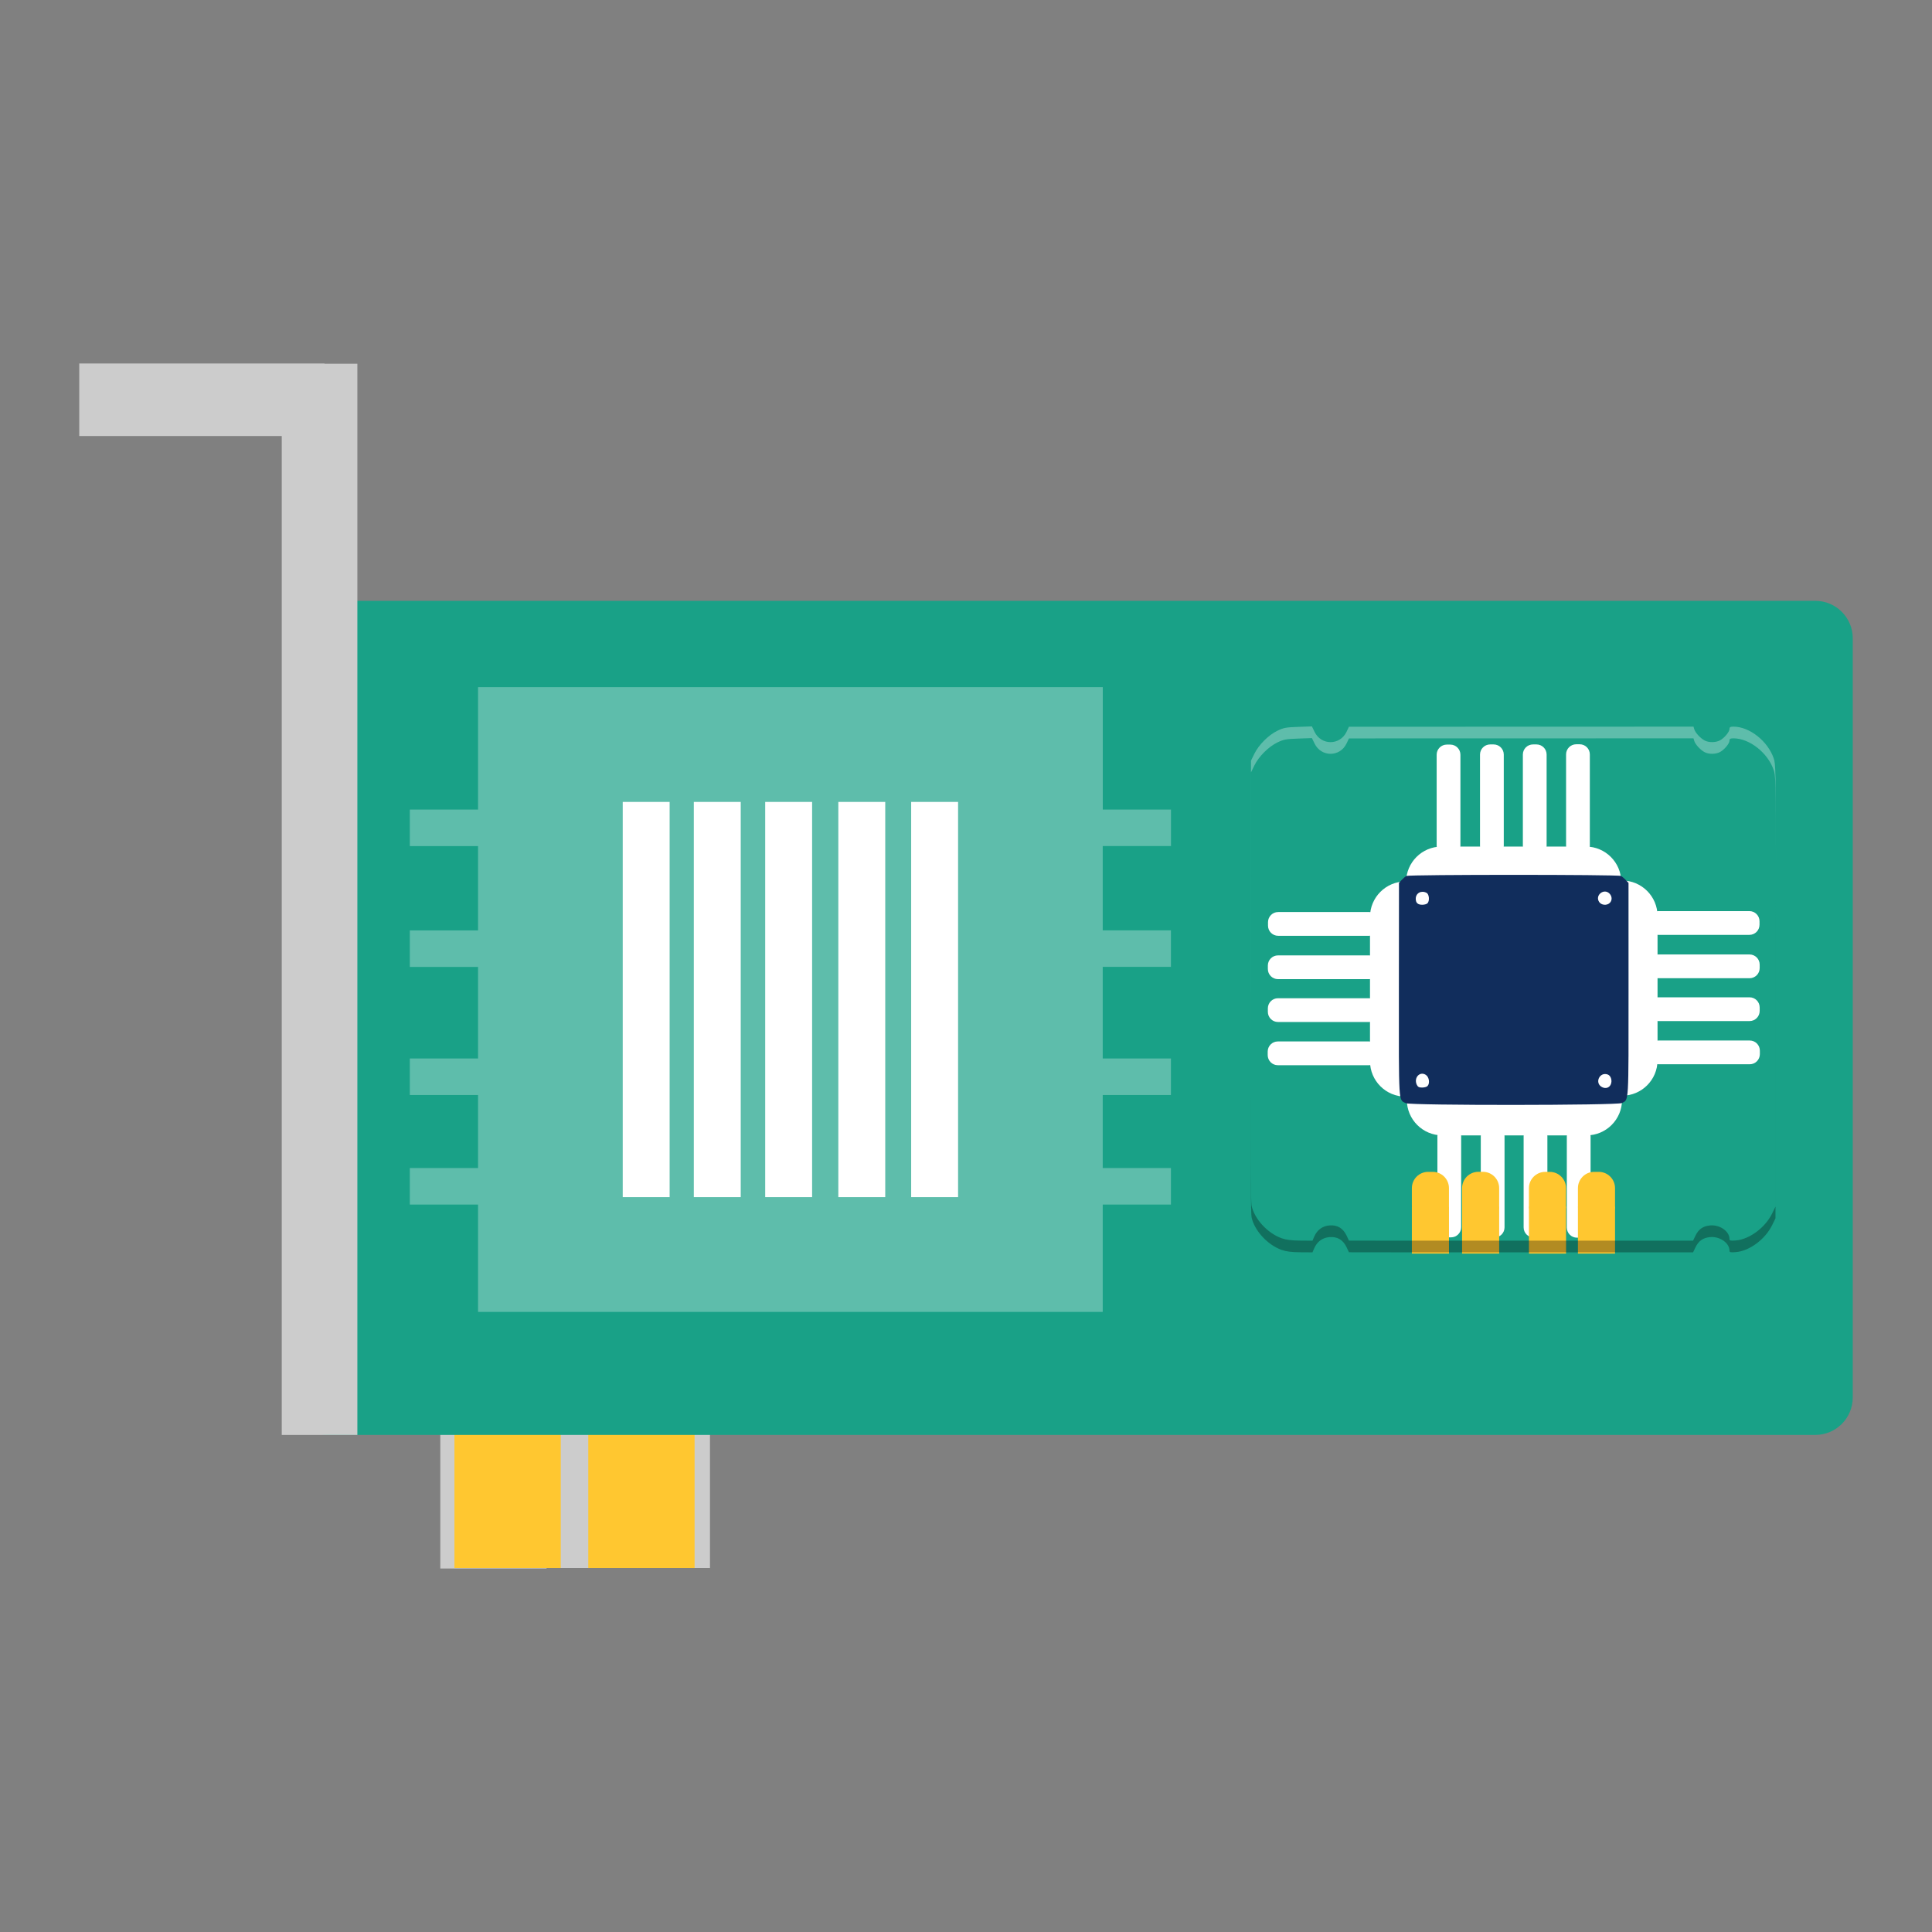
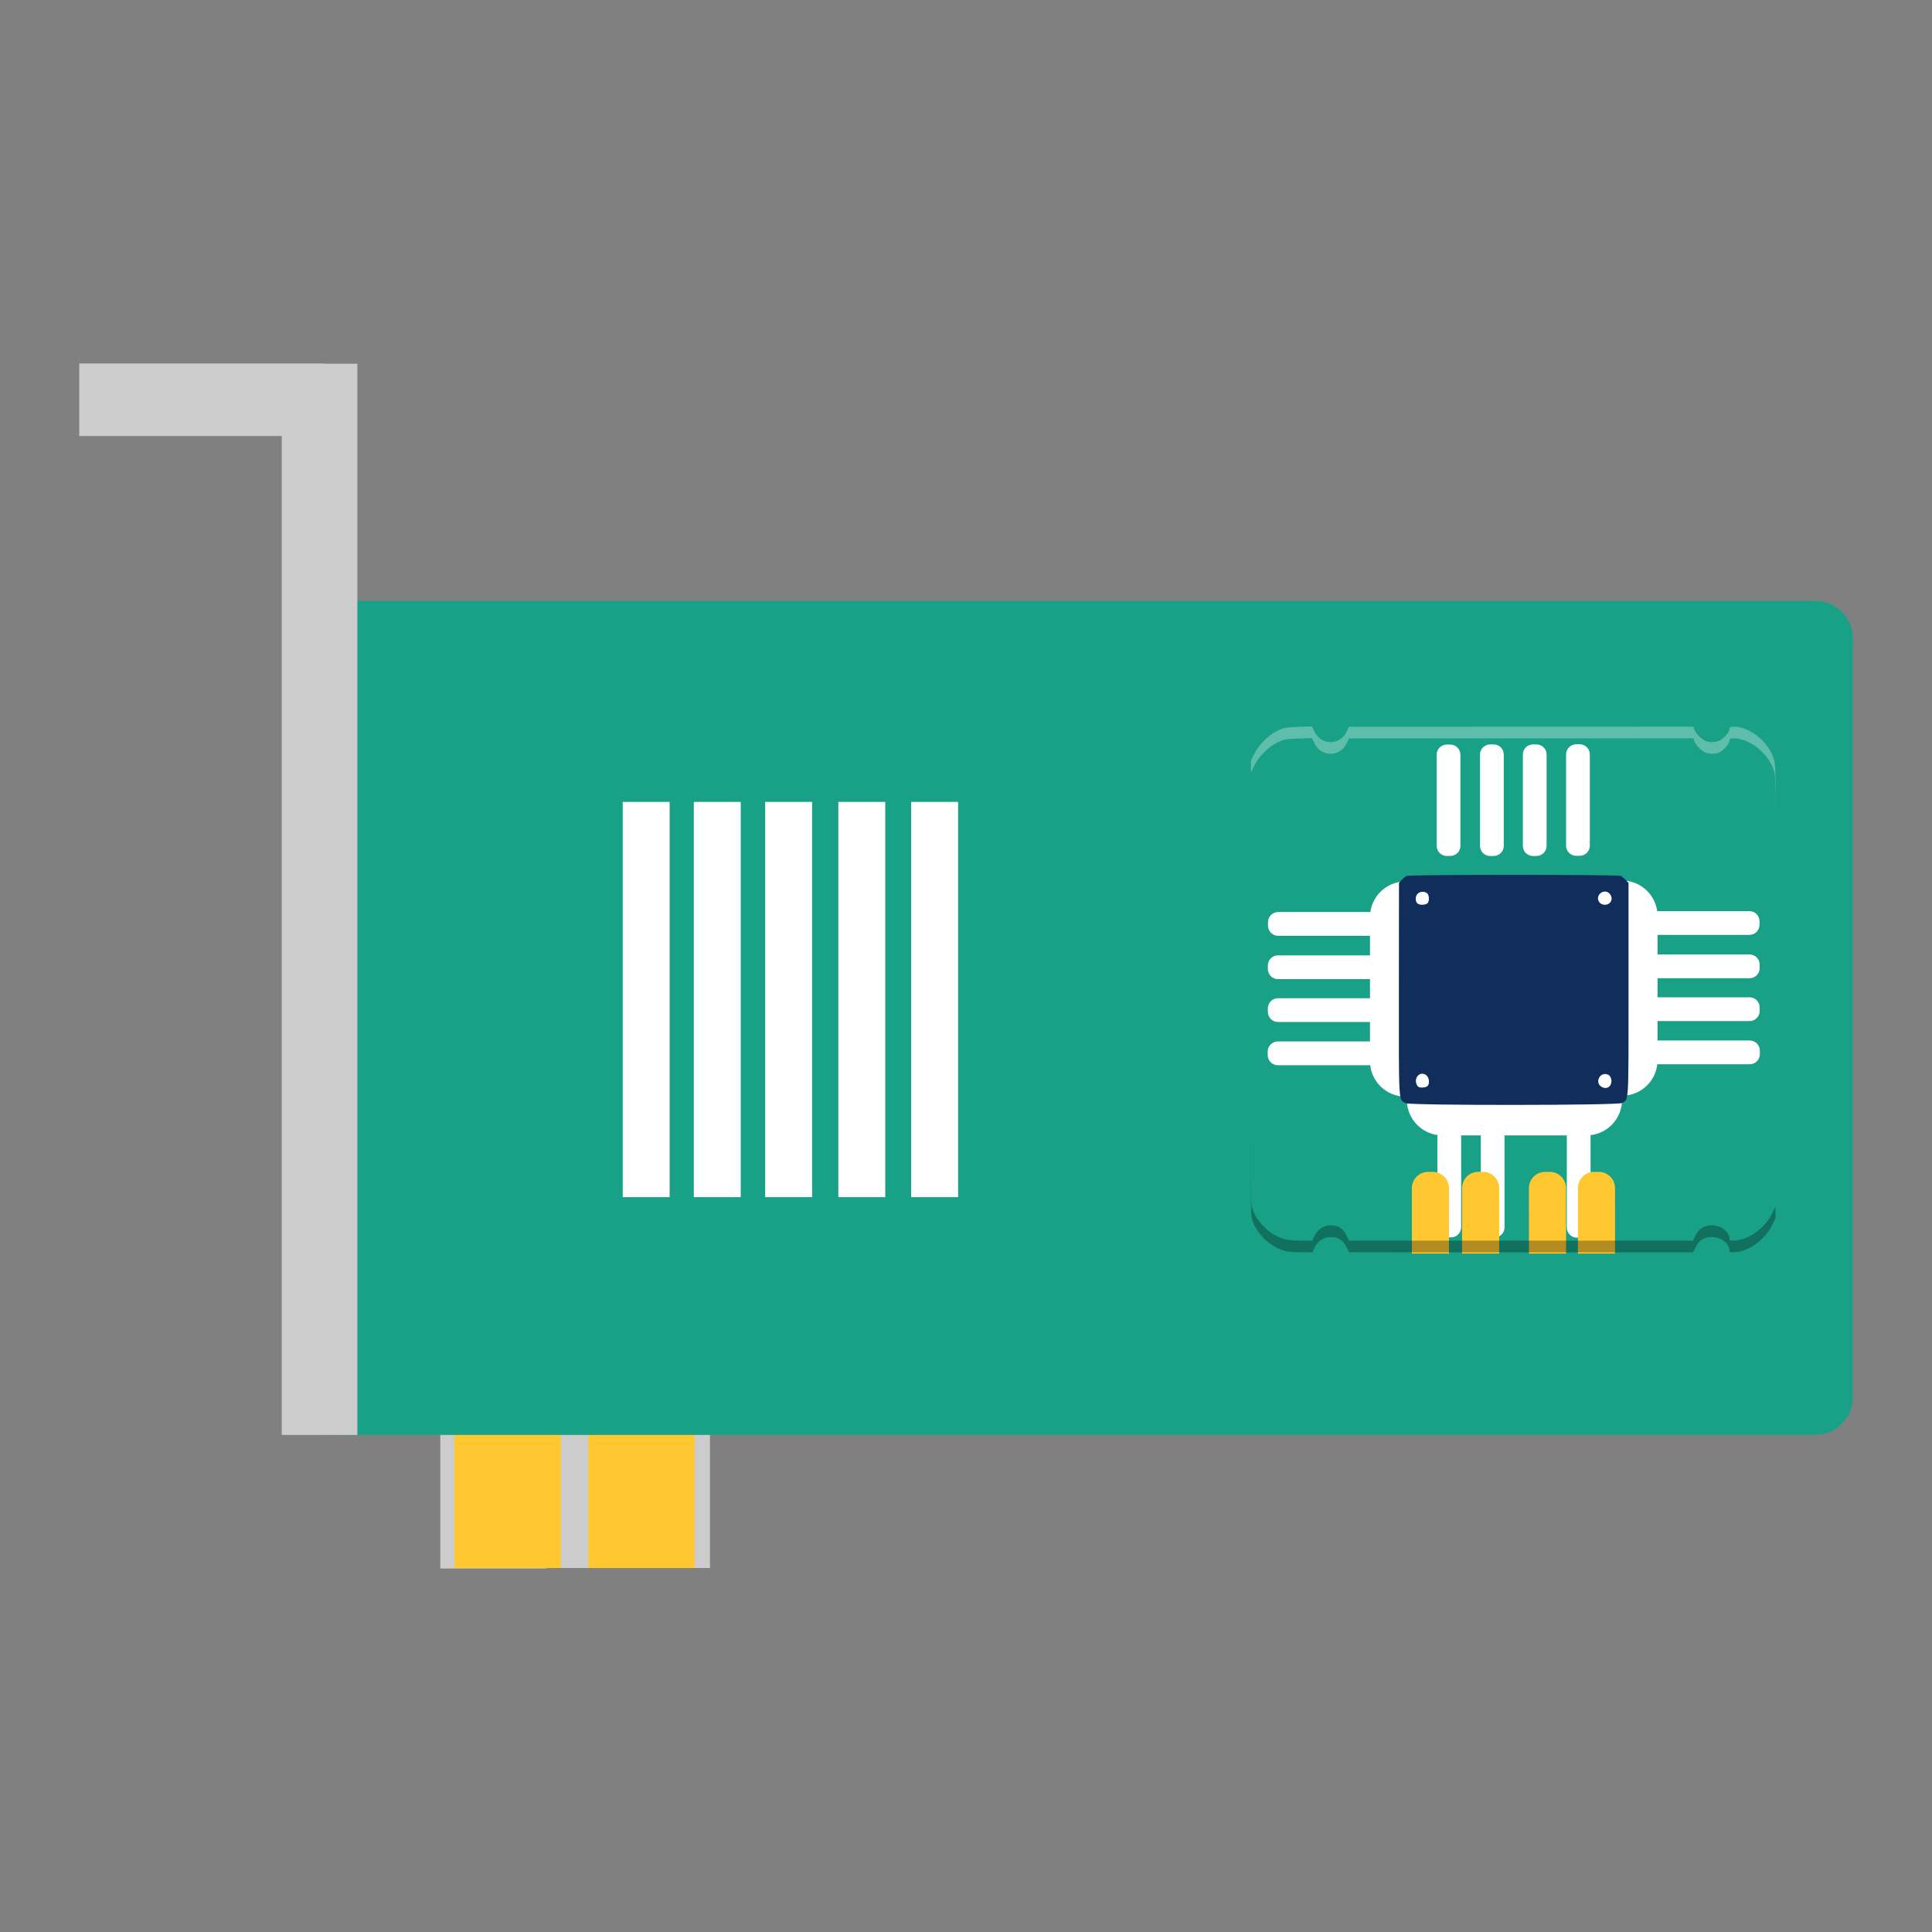
<svg xmlns="http://www.w3.org/2000/svg" xmlns:xlink="http://www.w3.org/1999/xlink" width="384pt" height="384pt" version="1.1" viewBox="0 0 384 384">
  <rect x="0" y="0" width="384" height="384" fill="#808080" stroke="none" />
  <defs>
    <filter id="alpha" width="100%" height="100%" x="0%" y="0%" filterUnits="objectBoundingBox">
      <feColorMatrix in="SourceGraphic" type="matrix" values="0 0 0 0 1 0 0 0 0 1 0 0 0 0 1 0 0 0 1 0" />
    </filter>
    <mask id="mask0">
      <g filter="url(#alpha)">
-         <rect width="384" height="384" x="0" y="0" style="fill:rgb(0%,0%,0%);fill-opacity:0.302" />
-       </g>
+         </g>
    </mask>
    <clipPath id="clip1">
-       <rect width="384" height="384" x="0" y="0" />
-     </clipPath>
+       </clipPath>
    <g id="surface5" clip-path="url(#clip1)">
      <path style="fill:rgb(100.000%,100.000%,100.000%)" d="M 232.742 168.168 L 232.742 160.91 L 219.184 160.91 L 219.184 136.57 L 95.016 136.57 L 95.016 160.91 L 81.457 160.91 L 81.457 168.168 L 95.016 168.168 L 95.016 184.926 L 81.457 184.926 L 81.457 192.184 L 95.016 192.184 L 95.016 210.383 L 81.457 210.383 L 81.457 217.641 L 95.016 217.641 L 95.016 232.156 L 81.457 232.156 L 81.457 239.414 L 95.016 239.414 L 95.016 260.75 L 219.172 260.75 L 219.172 239.414 L 232.73 239.414 L 232.73 232.156 L 219.172 232.156 L 219.172 217.641 L 232.73 217.641 L 232.73 210.383 L 219.172 210.383 L 219.172 192.172 L 232.73 192.172 L 232.73 184.914 L 219.172 184.914 L 219.172 168.156 L 232.742 168.156 Z M 232.742 168.168" />
    </g>
    <mask id="mask1">
      <g filter="url(#alpha)">
        <rect width="384" height="384" x="0" y="0" style="fill:rgb(0%,0%,0%);fill-opacity:0.302" />
      </g>
    </mask>
    <clipPath id="clip2">
      <rect width="384" height="384" x="0" y="0" />
    </clipPath>
    <g id="surface8" clip-path="url(#clip2)">
      <path style="fill:rgb(0%,0%,0%)" d="M 352.98 170.137 C 352.977 176.355 352.969 184.199 352.953 194.824 L 352.891 239.824 L 352.211 241.215 C 350.84 244.004 347.715 246.324 345.027 246.547 C 343.949 246.637 343.75 246.59 343.75 246.254 C 343.75 244.727 341.82 243.379 339.891 243.566 C 338.473 243.699 337.609 244.309 336.98 245.609 L 336.508 246.594 L 320.953 246.594 L 320.953 246.586 L 313.594 246.586 L 313.594 246.594 L 310.977 246.594 L 310.977 246.586 L 303.855 246.586 L 303.855 246.594 L 297.68 246.594 L 297.68 246.586 L 290.555 246.586 L 290.555 246.594 L 287.938 246.594 L 287.938 246.586 L 280.582 246.586 L 280.582 246.594 L 274.348 246.586 L 268.113 246.574 L 267.641 245.574 C 266.941 244.105 265.816 243.438 264.25 243.562 C 262.836 243.676 261.777 244.461 261.195 245.82 L 260.863 246.594 L 258.434 246.574 C 256.68 246.562 255.648 246.434 254.723 246.105 C 251.941 245.117 249.328 242.281 248.762 239.633 C 248.621 238.984 248.555 231.82 248.551 215.508 C 248.551 233.43 248.613 241.277 248.762 241.953 C 249.328 244.602 251.941 247.438 254.723 248.426 C 255.648 248.754 256.68 248.887 258.434 248.898 L 260.863 248.914 L 261.195 248.145 C 261.777 246.781 262.836 246 264.25 245.887 C 265.816 245.762 266.941 246.426 267.641 247.898 L 268.113 248.898 L 280.582 248.914 L 280.582 248.91 L 287.938 248.91 L 287.938 248.914 L 290.555 248.914 L 290.555 248.91 L 297.68 248.91 L 297.68 248.914 L 303.855 248.914 L 303.855 248.91 L 310.977 248.91 L 310.977 248.914 L 313.594 248.914 L 313.594 248.91 L 320.953 248.91 L 320.953 248.914 L 336.508 248.914 L 336.98 247.934 C 337.609 246.633 338.473 246.023 339.891 245.887 C 341.82 245.703 343.75 247.047 343.75 248.578 C 343.75 248.914 343.949 248.957 345.027 248.867 C 347.715 248.645 350.84 246.324 352.211 243.539 L 352.891 242.148 L 352.953 197.145 C 352.969 185.199 352.98 176.609 352.98 170.137 Z M 352.98 170.137" />
    </g>
    <mask id="mask2">
      <g filter="url(#alpha)">
        <rect width="384" height="384" x="0" y="0" style="fill:rgb(0%,0%,0%);fill-opacity:0.302" />
      </g>
    </mask>
    <clipPath id="clip3">
      <rect width="384" height="384" x="0" y="0" />
    </clipPath>
    <g id="surface11" clip-path="url(#clip3)">
      <path style="fill:rgb(100.000%,100.000%,100.000%)" d="M 260.754 144.379 L 258.023 144.473 C 255.617 144.555 255.125 144.645 253.902 145.238 C 252.133 146.09 250.195 148.027 249.32 149.809 L 248.641 151.195 L 248.566 195.961 C 248.555 204.641 248.547 211.812 248.551 217.832 C 248.551 212.273 248.555 205.906 248.566 198.281 L 248.641 153.52 L 249.32 152.129 C 250.195 150.348 252.133 148.414 253.902 147.559 C 255.125 146.969 255.617 146.879 258.023 146.797 L 260.754 146.703 L 261.281 147.785 C 262.605 150.516 266.34 150.504 267.641 147.766 L 268.113 146.766 L 302.355 146.758 L 336.594 146.75 L 336.754 147.285 C 336.961 147.965 337.984 149.07 338.812 149.504 C 339.641 149.934 340.98 149.93 341.832 149.488 C 342.703 149.039 343.75 147.793 343.75 147.207 C 343.75 146.848 343.918 146.75 344.543 146.75 C 347.73 146.75 351.383 149.637 352.543 153.07 C 352.883 154.078 352.977 154.891 352.98 172.457 C 352.984 152.707 352.898 151.797 352.543 150.75 C 351.383 147.312 347.73 144.426 344.543 144.426 C 343.918 144.426 343.75 144.523 343.75 144.883 C 343.75 145.469 342.703 146.719 341.832 147.168 C 340.98 147.605 339.641 147.613 338.812 147.18 C 337.984 146.746 336.961 145.645 336.754 144.961 L 336.594 144.426 L 302.355 144.438 L 268.113 144.445 L 267.641 145.445 C 266.34 148.184 262.605 148.195 261.281 145.465 Z M 260.754 144.379" />
    </g>
  </defs>
  <g>
    <path style="fill:rgb(80.000%,80.000%,80.000%)" d="M 87.512 274.777 L 108.641 274.777 L 108.641 311.754 L 87.512 311.754 Z M 87.512 274.777" />
    <path style="fill:rgb(80.000%,80.000%,80.000%)" d="M 105.562 274.68 L 126.691 274.68 L 126.691 311.656 L 105.562 311.656 Z M 105.562 274.68" />
    <path style="fill:rgb(80.000%,80.000%,80.000%)" d="M 119.984 274.68 L 141.113 274.68 L 141.113 311.656 L 119.984 311.656 Z M 119.984 274.68" />
    <path style="fill:rgb(100.000%,78.039%,18.823%)" d="M 90.324 274.68 L 111.453 274.68 L 111.453 311.656 L 90.324 311.656 Z M 90.324 274.68" />
    <path style="fill:rgb(100.000%,78.039%,18.823%)" d="M 116.926 274.68 L 138.055 274.68 L 138.055 311.656 L 116.926 311.656 Z M 116.926 274.68" />
    <path style="fill:rgb(9.803%,63.137%,52.941%)" d="M 65.262 119.422 L 360.805 119.422 C 364.918 119.422 368.25 122.754 368.25 126.867 L 368.25 277.758 C 368.25 281.871 364.918 285.203 360.805 285.203 L 65.262 285.203 C 61.148 285.203 57.816 281.871 57.816 277.758 L 57.816 126.867 C 57.816 122.754 61.148 119.422 65.262 119.422 Z M 65.262 119.422" />
    <path style="fill:rgb(80.000%,80.000%,80.000%)" d="M 15.75 72.246 L 15.75 86.664 L 56 86.664 L 56 285.207 L 71.031 285.207 L 71.031 72.293 L 64.508 72.293 L 64.508 72.246 Z M 15.75 72.246" />
    <use mask="url(#mask0)" xlink:href="#surface5" />
    <path style="fill:rgb(9.803%,63.137%,52.941%)" d="M 260.898 144.617 L 258.168 144.711 C 255.762 144.793 255.27 144.883 254.047 145.477 C 252.281 146.328 250.34 148.266 249.469 150.047 L 248.785 151.434 L 248.715 196.199 C 248.66 228.406 248.715 241.309 248.906 242.191 C 249.473 244.84 252.086 247.676 254.867 248.664 C 255.793 248.992 256.824 249.125 258.578 249.137 L 261.012 249.156 L 261.34 248.383 C 261.922 247.023 262.98 246.238 264.395 246.125 C 265.965 246 267.086 246.664 267.785 248.137 L 268.258 249.137 L 274.492 249.145 L 280.727 249.156 L 280.727 249.148 L 288.082 249.148 L 288.082 249.156 L 290.699 249.156 L 290.699 249.148 L 297.824 249.148 L 297.824 249.156 L 304 249.156 L 304 249.148 L 311.125 249.148 L 311.125 249.156 L 313.742 249.156 L 313.742 249.148 L 321.098 249.148 L 321.098 249.156 L 336.652 249.156 L 337.129 248.172 C 337.754 246.871 338.617 246.262 340.035 246.125 C 341.965 245.941 343.895 247.289 343.895 248.816 C 343.895 249.152 344.094 249.195 345.172 249.105 C 347.859 248.883 350.984 246.562 352.355 243.777 L 353.039 242.387 L 353.098 197.387 C 353.16 153.031 353.152 152.363 352.688 150.988 C 351.527 147.551 347.875 144.664 344.688 144.664 C 344.062 144.664 343.895 144.762 343.895 145.121 C 343.895 145.707 342.848 146.957 341.98 147.406 C 341.129 147.844 339.785 147.852 338.957 147.418 C 338.129 146.984 337.105 145.883 336.898 145.199 L 336.738 144.664 L 302.5 144.676 L 268.258 144.684 L 267.785 145.684 C 266.484 148.422 262.75 148.434 261.426 145.703 Z M 260.898 144.617" />
-     <path style="fill:rgb(100.000%,100.000%,100.000%)" d="M 286.523 168.262 L 315.188 168.262 C 319.082 168.262 322.238 171.422 322.238 175.316 L 322.238 177.738 C 322.238 181.637 319.082 184.793 315.188 184.793 L 286.523 184.793 C 282.629 184.793 279.473 181.637 279.473 177.738 L 279.473 175.316 C 279.473 171.422 282.629 168.262 286.523 168.262 Z M 286.523 168.262" />
    <path style="fill:rgb(100.000%,100.000%,100.000%)" d="M 290.27 150.008 L 290.27 168.113 C 290.27 169.227 289.367 170.129 288.254 170.129 L 287.562 170.129 C 286.449 170.129 285.547 169.227 285.547 168.113 L 285.547 150.008 C 285.547 148.895 286.449 147.992 287.562 147.992 L 288.254 147.992 C 289.367 147.992 290.27 148.895 290.27 150.008 Z M 290.27 150.008" />
    <path style="fill:rgb(100.000%,100.000%,100.000%)" d="M 298.887 149.977 L 298.887 168.117 C 298.887 169.23 297.984 170.133 296.871 170.133 L 296.18 170.133 C 295.066 170.133 294.164 169.23 294.164 168.117 L 294.164 149.977 C 294.164 148.863 295.066 147.961 296.18 147.961 L 296.871 147.961 C 297.984 147.961 298.887 148.863 298.887 149.977 Z M 298.887 149.977" />
    <path style="fill:rgb(100.000%,100.000%,100.000%)" d="M 307.402 149.977 L 307.402 168.117 C 307.402 169.23 306.5 170.133 305.387 170.133 L 304.695 170.133 C 303.582 170.133 302.68 169.23 302.68 168.117 L 302.68 149.977 C 302.68 148.863 303.582 147.961 304.695 147.961 L 305.387 147.961 C 306.5 147.961 307.402 148.863 307.402 149.977 Z M 307.402 149.977" />
    <path style="fill:rgb(100.000%,100.000%,100.000%)" d="M 315.992 149.945 L 315.992 168.082 C 315.992 169.195 315.09 170.098 313.977 170.098 L 313.285 170.098 C 312.172 170.098 311.27 169.195 311.27 168.082 L 311.27 149.945 C 311.27 148.832 312.172 147.93 313.285 147.93 L 313.977 147.93 C 315.09 147.93 315.992 148.832 315.992 149.945 Z M 315.992 149.945" />
    <path style="fill:rgb(100.000%,100.000%,100.000%)" d="M 329.449 182.066 L 329.449 210.727 C 329.449 214.621 326.289 217.781 322.395 217.781 L 319.973 217.781 C 316.078 217.781 312.918 214.621 312.918 210.727 L 312.918 182.066 C 312.918 178.172 316.078 175.012 319.973 175.012 L 322.395 175.012 C 326.289 175.012 329.449 178.172 329.449 182.066 Z M 329.449 182.066" />
    <path style="fill:rgb(100.000%,100.000%,100.000%)" d="M 347.703 185.812 L 329.598 185.812 C 328.484 185.812 327.582 184.91 327.582 183.797 L 327.582 183.105 C 327.582 181.992 328.484 181.09 329.598 181.09 L 347.703 181.09 C 348.816 181.09 349.719 181.992 349.719 183.105 L 349.719 183.797 C 349.719 184.91 348.816 185.812 347.703 185.812 Z M 347.703 185.812" />
    <path style="fill:rgb(100.000%,100.000%,100.000%)" d="M 347.734 194.43 L 329.594 194.43 C 328.48 194.43 327.578 193.527 327.578 192.414 L 327.578 191.723 C 327.578 190.609 328.48 189.707 329.594 189.707 L 347.734 189.707 C 348.848 189.707 349.75 190.609 349.75 191.723 L 349.75 192.414 C 349.75 193.527 348.848 194.43 347.734 194.43 Z M 347.734 194.43" />
    <path style="fill:rgb(100.000%,100.000%,100.000%)" d="M 347.734 202.945 L 329.594 202.945 C 328.48 202.945 327.578 202.043 327.578 200.93 L 327.578 200.238 C 327.578 199.125 328.48 198.223 329.594 198.223 L 347.734 198.223 C 348.848 198.223 349.75 199.125 349.75 200.238 L 349.75 200.93 C 349.75 202.043 348.848 202.945 347.734 202.945 Z M 347.734 202.945" />
    <path style="fill:rgb(100.000%,100.000%,100.000%)" d="M 347.77 211.531 L 329.629 211.531 C 328.516 211.531 327.613 210.629 327.613 209.516 L 327.613 208.824 C 327.613 207.711 328.516 206.809 329.629 206.809 L 347.77 206.809 C 348.883 206.809 349.785 207.711 349.785 208.824 L 349.785 209.516 C 349.785 210.629 348.883 211.531 347.77 211.531 Z M 347.77 211.531" />
    <path style="fill:rgb(100.000%,100.000%,100.000%)" d="M 272.297 182.25 L 272.297 210.914 C 272.297 214.809 275.457 217.965 279.352 217.965 L 281.773 217.965 C 285.672 217.965 288.828 214.809 288.828 210.914 L 288.828 182.25 C 288.828 178.355 285.672 175.199 281.773 175.199 L 279.352 175.199 C 275.457 175.199 272.297 178.355 272.297 182.25 Z M 272.297 182.25" />
    <path style="fill:rgb(100.000%,100.000%,100.000%)" d="M 254.043 185.996 L 272.148 185.996 C 273.262 185.996 274.164 185.094 274.164 183.98 L 274.164 183.289 C 274.164 182.176 273.262 181.273 272.148 181.273 L 254.043 181.273 C 252.93 181.273 252.027 182.176 252.027 183.289 L 252.027 183.98 C 252.027 185.094 252.93 185.996 254.043 185.996 Z M 254.043 185.996" />
    <path style="fill:rgb(100.000%,100.000%,100.000%)" d="M 254.012 194.613 L 272.152 194.613 C 273.266 194.613 274.168 193.711 274.168 192.598 L 274.168 191.906 C 274.168 190.793 273.266 189.891 272.152 189.891 L 254.012 189.891 C 252.898 189.891 251.996 190.793 251.996 191.906 L 251.996 192.598 C 251.996 193.711 252.898 194.613 254.012 194.613 Z M 254.012 194.613" />
    <path style="fill:rgb(100.000%,100.000%,100.000%)" d="M 254.012 203.129 L 272.152 203.129 C 273.266 203.129 274.168 202.227 274.168 201.113 L 274.168 200.422 C 274.168 199.309 273.266 198.406 272.152 198.406 L 254.012 198.406 C 252.898 198.406 251.996 199.309 251.996 200.422 L 251.996 201.113 C 251.996 202.227 252.898 203.129 254.012 203.129 Z M 254.012 203.129" />
    <path style="fill:rgb(100.000%,100.000%,100.000%)" d="M 253.977 211.719 L 272.117 211.719 C 273.23 211.719 274.133 210.816 274.133 209.703 L 274.133 209.012 C 274.133 207.898 273.23 206.996 272.117 206.996 L 253.977 206.996 C 252.863 206.996 251.965 207.898 251.965 209.012 L 251.965 209.703 C 251.965 210.816 252.863 211.719 253.977 211.719 Z M 253.977 211.719" />
    <path style="fill:rgb(100.000%,100.000%,100.000%)" d="M 286.676 225.664 L 315.336 225.664 C 319.23 225.664 322.391 222.504 322.391 218.609 L 322.391 216.188 C 322.391 212.293 319.23 209.133 315.336 209.133 L 286.676 209.133 C 282.781 209.133 279.621 212.293 279.621 216.188 L 279.621 218.609 C 279.621 222.504 282.781 225.664 286.676 225.664 Z M 286.676 225.664" />
    <path style="fill:rgb(100.000%,100.000%,100.000%)" d="M 290.418 243.918 L 290.418 225.812 C 290.418 224.699 289.52 223.797 288.406 223.797 L 287.711 223.797 C 286.598 223.797 285.695 224.699 285.695 225.812 L 285.695 243.918 C 285.695 245.031 286.598 245.934 287.711 245.934 L 288.406 245.934 C 289.52 245.934 290.418 245.031 290.418 243.918 Z M 290.418 243.918" />
    <path style="fill:rgb(100.000%,100.000%,100.000%)" d="M 299.039 243.949 L 299.039 225.809 C 299.039 224.695 298.137 223.793 297.023 223.793 L 296.332 223.793 C 295.219 223.793 294.316 224.695 294.316 225.809 L 294.316 243.949 C 294.316 245.062 295.219 245.965 296.332 245.965 L 297.023 245.965 C 298.137 245.965 299.039 245.062 299.039 243.949 Z M 299.039 243.949" />
-     <path style="fill:rgb(100.000%,100.000%,100.000%)" d="M 307.555 243.949 L 307.555 225.809 C 307.555 224.695 306.652 223.793 305.539 223.793 L 304.848 223.793 C 303.734 223.793 302.832 224.695 302.832 225.809 L 302.832 243.949 C 302.832 245.062 303.734 245.965 304.848 245.965 L 305.539 245.965 C 306.652 245.965 307.555 245.062 307.555 243.949 Z M 307.555 243.949" />
    <path style="fill:rgb(100.000%,100.000%,100.000%)" d="M 316.141 243.984 L 316.141 225.844 C 316.141 224.73 315.238 223.828 314.125 223.828 L 313.434 223.828 C 312.32 223.828 311.418 224.73 311.418 225.844 L 311.418 243.984 C 311.418 245.098 312.32 246 313.434 246 L 314.125 246 C 315.238 246 316.141 245.098 316.141 243.984 Z M 316.141 243.984" />
    <path style="fill:rgb(6.666%,17.647%,36.078%)" d="M 279.43 219.27 C 277.941 218.547 278.023 219.891 278.039 196.66 L 278.059 175.473 L 278.594 174.898 C 278.891 174.582 279.316 174.223 279.539 174.102 C 280.086 173.809 321.641 173.809 322.184 174.102 C 322.406 174.223 322.836 174.586 323.137 174.906 L 323.68 175.488 L 323.684 196.641 C 323.691 219.711 323.762 218.496 322.371 219.238 C 321.48 219.715 280.414 219.742 279.43 219.27 Z M 320.148 215.551 C 320.488 214.805 320.191 213.805 319.555 213.57 C 317.918 212.961 316.867 215.285 318.422 216.074 C 319.129 216.434 319.844 216.219 320.148 215.551 Z M 283.715 215.875 C 284.242 215.352 284.062 214.074 283.398 213.641 C 282.207 212.859 280.961 214.199 281.59 215.586 C 281.793 216.027 282.039 216.16 282.645 216.16 C 283.078 216.16 283.559 216.035 283.715 215.875 Z M 283.715 179.543 C 284.18 179.078 284.07 177.742 283.543 177.461 C 282.5 176.906 281.391 177.508 281.391 178.629 C 281.391 179.457 281.793 179.828 282.695 179.828 C 283.102 179.828 283.559 179.699 283.715 179.543 Z M 319.961 179.453 C 320.445 178.973 320.438 178.195 319.941 177.648 C 318.855 176.449 316.953 177.91 317.84 179.266 C 318.273 179.93 319.391 180.027 319.961 179.453 Z M 319.961 179.453" />
    <path style="fill-rule:evenodd;fill:rgb(100.000%,78.039%,18.823%)" d="M 280.621 239.805 L 287.996 239.805 L 287.996 249.16 L 280.621 249.16 Z M 280.621 239.805" />
    <path style="fill-rule:evenodd;fill:rgb(100.000%,78.039%,18.823%)" d="M 283.859 232.914 L 284.754 232.914 C 286.543 232.914 287.992 234.363 287.992 236.152 L 287.992 239.645 C 287.992 241.434 286.543 242.887 284.754 242.887 L 283.859 242.887 C 282.07 242.887 280.621 241.434 280.621 239.645 L 280.621 236.152 C 280.621 234.363 282.07 232.914 283.859 232.914 Z M 283.859 232.914" />
    <path style="fill-rule:evenodd;fill:rgb(100.000%,78.039%,18.823%)" d="M 290.598 239.797 L 297.973 239.797 L 297.973 249.156 L 290.598 249.156 Z M 290.598 239.797" />
    <path style="fill-rule:evenodd;fill:rgb(100.000%,78.039%,18.823%)" d="M 293.836 232.906 L 294.73 232.906 C 296.52 232.906 297.969 234.355 297.969 236.145 L 297.969 239.637 C 297.969 241.426 296.52 242.879 294.73 242.879 L 293.836 242.879 C 292.047 242.879 290.598 241.426 290.598 239.637 L 290.598 236.145 C 290.598 234.355 292.047 232.906 293.836 232.906 Z M 293.836 232.906" />
    <path style="fill-rule:evenodd;fill:rgb(100.000%,78.039%,18.823%)" d="M 303.891 239.805 L 311.266 239.805 L 311.266 249.16 L 303.891 249.16 Z M 303.891 239.805" />
    <path style="fill-rule:evenodd;fill:rgb(100.000%,78.039%,18.823%)" d="M 307.129 232.918 L 308.023 232.918 C 309.812 232.918 311.262 234.367 311.262 236.156 L 311.262 239.648 C 311.262 241.438 309.812 242.887 308.023 242.887 L 307.129 242.887 C 305.34 242.887 303.887 241.438 303.887 239.648 L 303.887 236.156 C 303.887 234.367 305.34 232.918 307.129 232.918 Z M 307.129 232.918" />
    <path style="fill-rule:evenodd;fill:rgb(100.000%,78.039%,18.823%)" d="M 313.625 239.805 L 321 239.805 L 321 249.16 L 313.625 249.16 Z M 313.625 239.805" />
    <path style="fill-rule:evenodd;fill:rgb(100.000%,78.039%,18.823%)" d="M 316.863 232.914 L 317.758 232.914 C 319.547 232.914 321 234.363 321 236.152 L 321 239.645 C 321 241.434 319.547 242.887 317.758 242.887 L 316.863 242.887 C 315.074 242.887 313.625 241.434 313.625 239.645 L 313.625 236.152 C 313.625 234.363 315.074 232.914 316.863 232.914 Z M 316.863 232.914" />
    <use mask="url(#mask1)" xlink:href="#surface8" />
    <use mask="url(#mask2)" xlink:href="#surface11" />
    <path style="fill:rgb(100.000%,100.000%,100.000%)" d="M 123.773 159.387 L 123.773 237.938 L 133.094 237.938 L 133.094 159.387 Z M 137.902 159.387 L 137.902 237.938 L 147.227 237.938 L 147.227 159.387 Z M 152.09 159.387 L 152.09 237.938 L 161.414 237.938 L 161.414 159.387 Z M 166.625 159.387 L 166.625 237.938 L 175.949 237.938 L 175.949 159.387 Z M 181.102 159.387 L 181.102 237.938 L 190.426 237.938 L 190.426 159.387 Z M 181.102 159.387" />
  </g>
</svg>